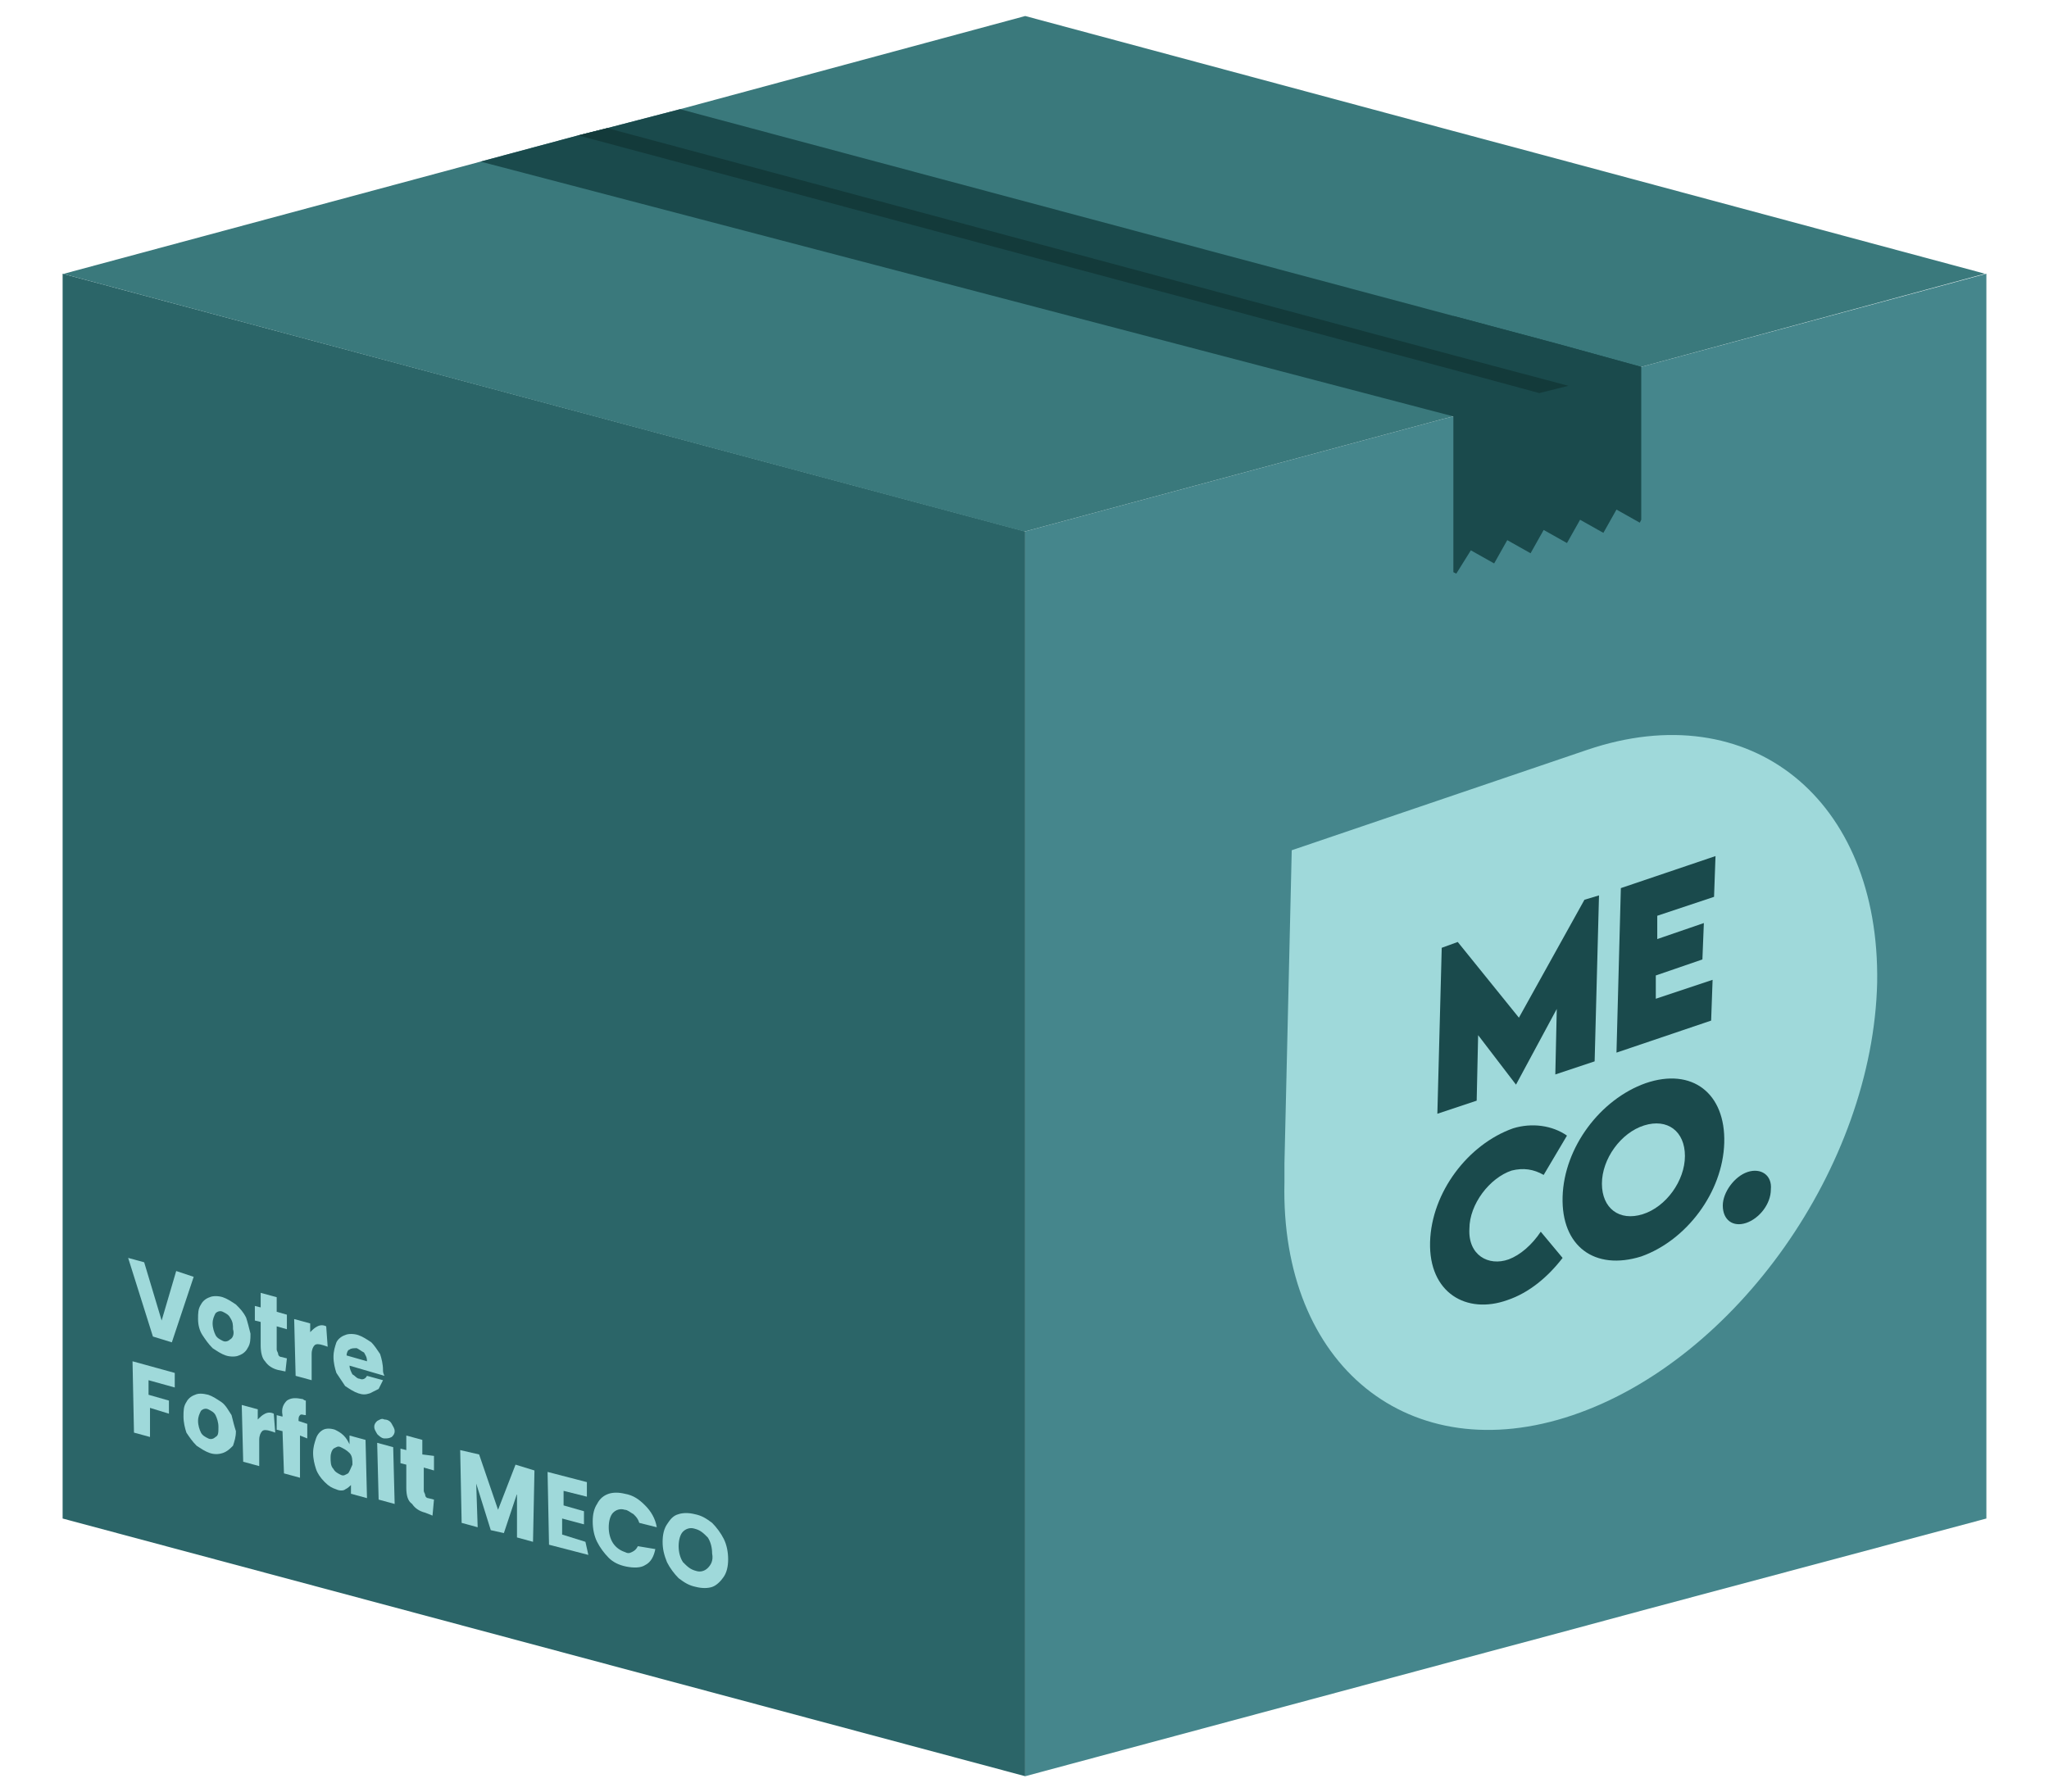
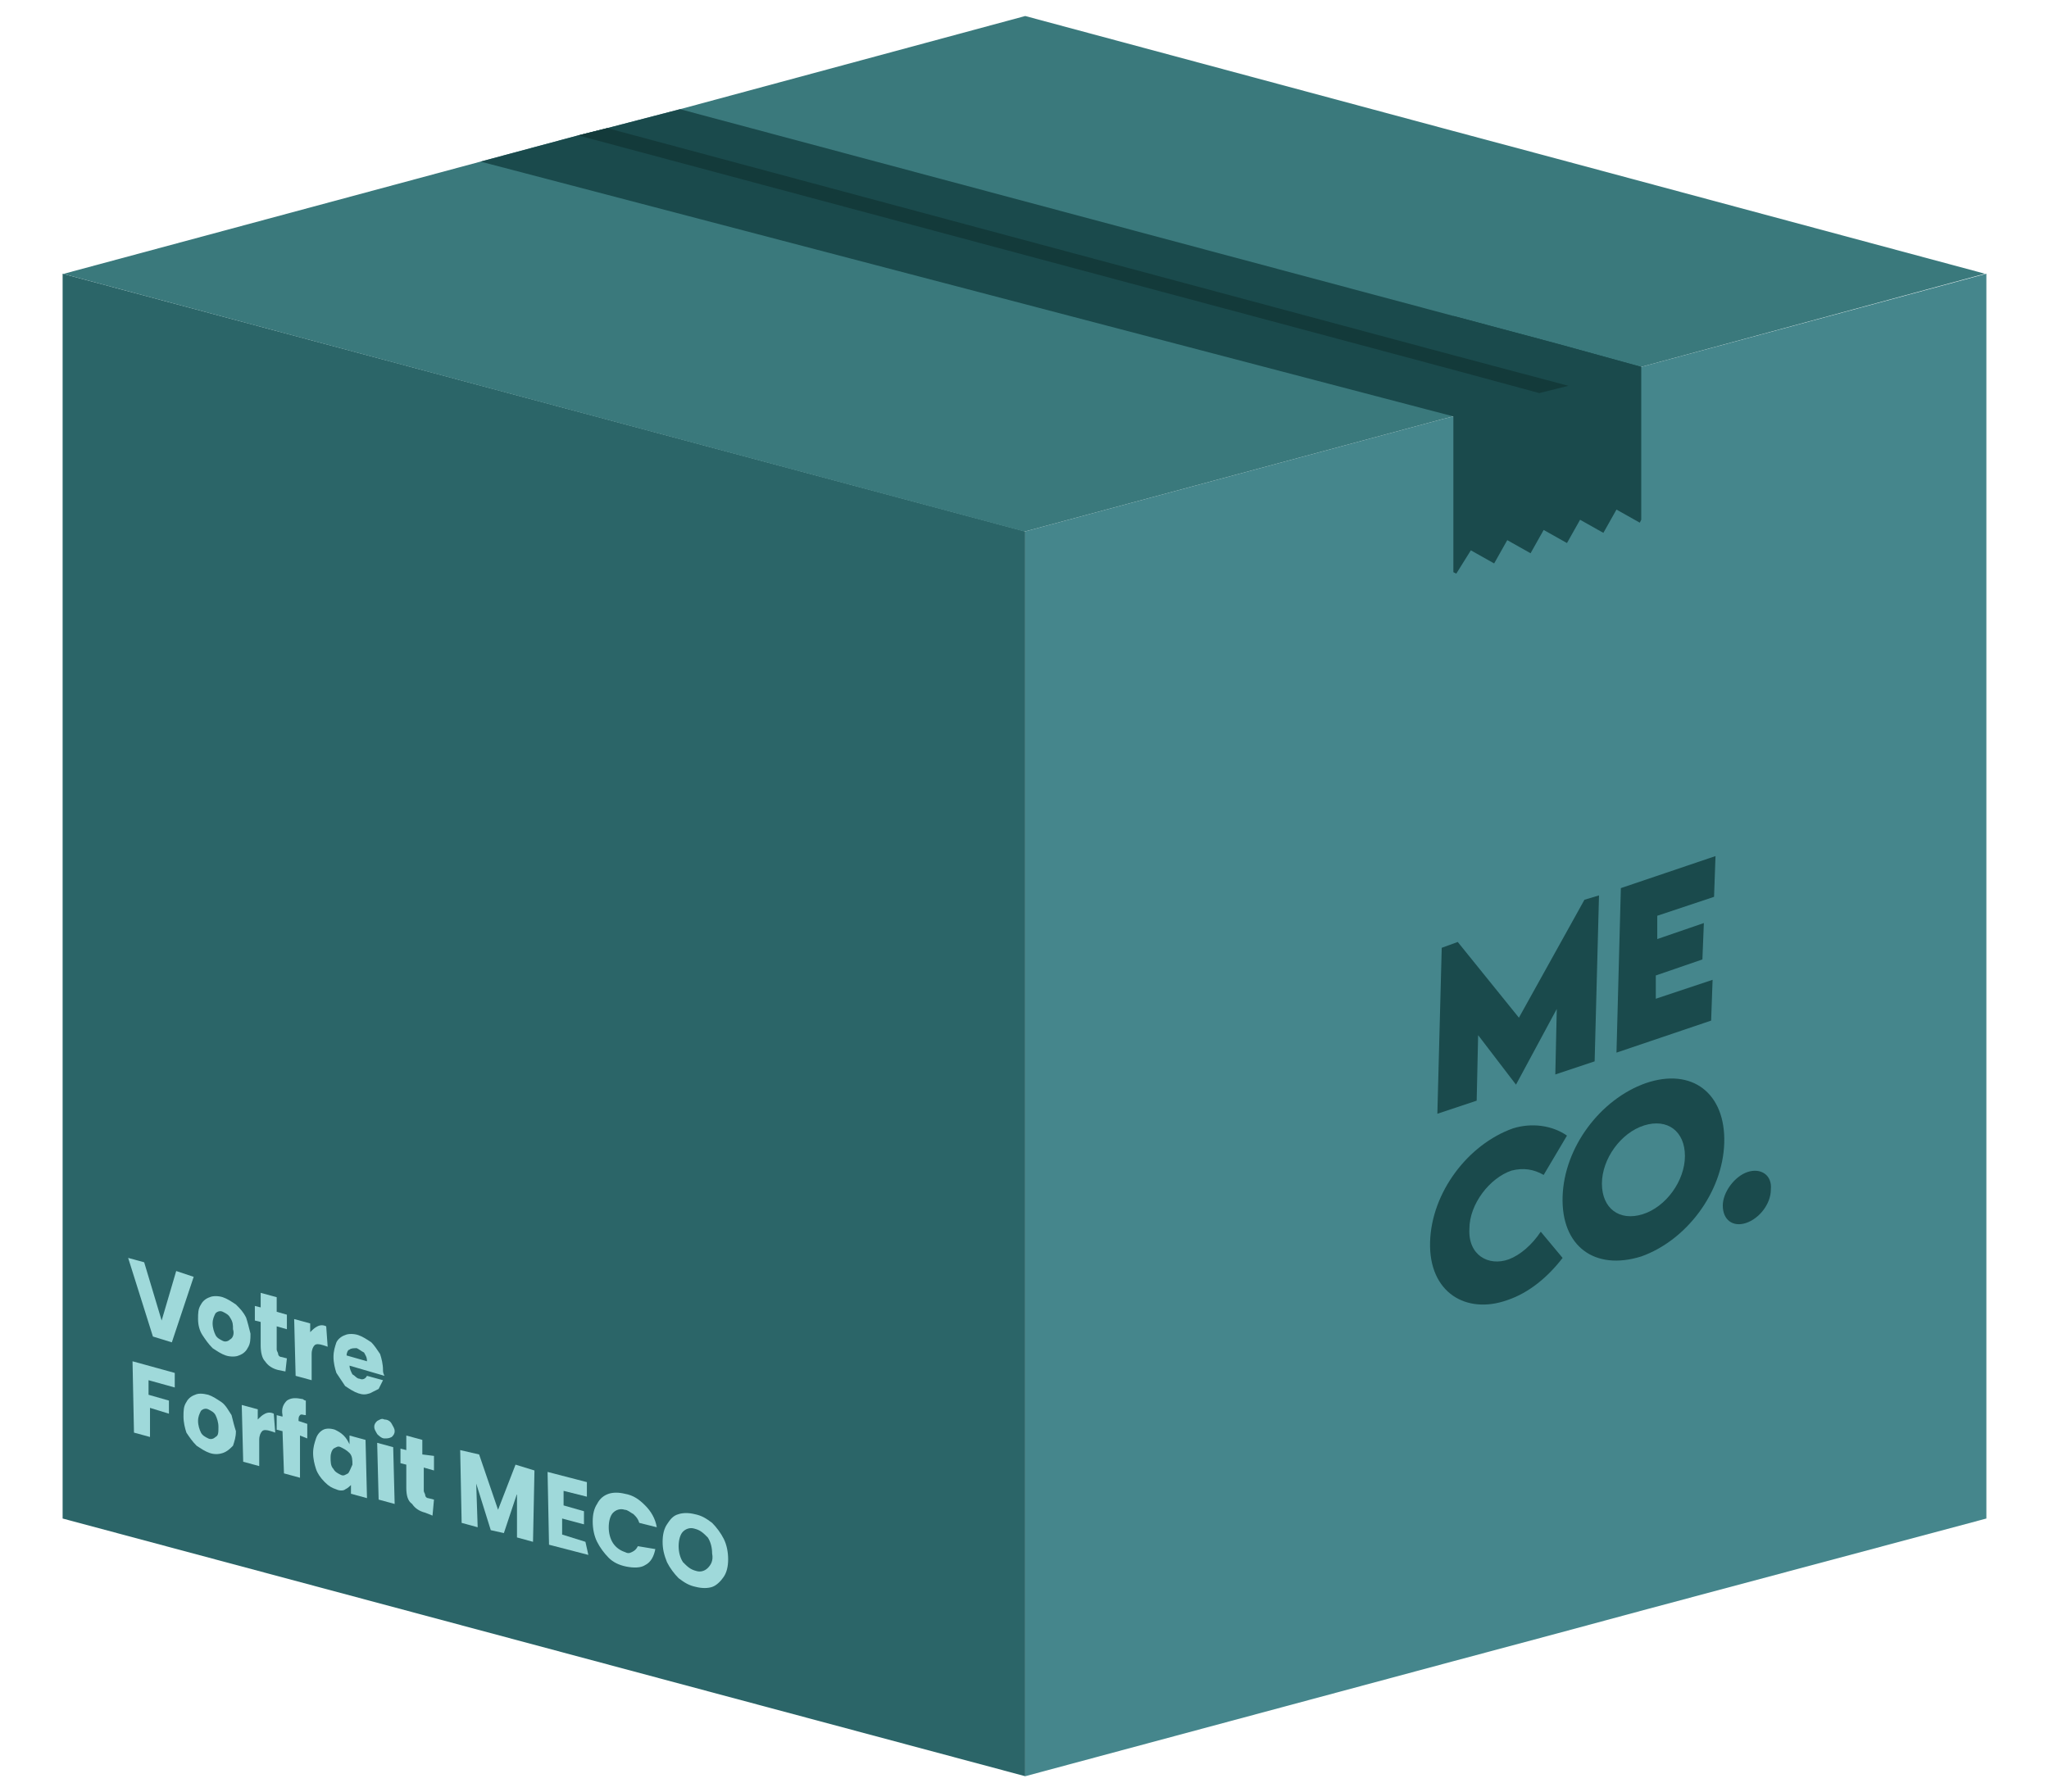
<svg xmlns="http://www.w3.org/2000/svg" version="1.1" id="Calque_1" x="0px" y="0px" viewBox="0 0 140.7 123.1" style="enable-background:new 0 0 140.7 123.1;" xml:space="preserve">
  <style type="text/css"> .st0{fill:#2B6568;} .st1{fill:#45868C;} .st2{fill:#3A797C;} .st3{fill:#1A4A4C;} .st4{fill:#9FD9DA;} .st5{fill:#133A3A;} </style>
  <g>
    <polygon class="st0" points="70.4,122 4.3,104.3 4.3,18.8 70.4,36.5 " />
    <polygon class="st1" points="136.4,18.8 136.4,104.3 113.2,110.5 106.9,112.2 99.8,114.1 70.4,122 70.4,36.5 99,28.8 99,28.8 99.8,28.6 106.9,26.7 112.7,25.2 " />
    <polygon class="st2" points="136.3,18.8 112.7,25.2 107.7,26.5 106.9,26.7 105.7,27 99.8,28.6 99,28.8 70.4,36.5 70.3,36.5 4.3,18.8 4.4,18.8 33,11.1 39.7,9.3 41.7,8.8 46.7,7.5 70.4,1.1 99.8,9 106.9,10.9 " />
    <polygon class="st3" points="112.7,25.2 110.6,27.3 109.7,28.1 106.9,30.9 99.8,28.6 33,11.1 39.7,9.3 41.7,8.8 46.7,7.5 99.8,21.7 106.9,23.6 " />
    <polygon class="st3" points="112.7,35.7 112.6,35.9 111,35 110.1,36.6 108.5,35.7 107.6,37.3 106,36.4 105.1,38 103.5,37.1 102.6,38.7 101,37.8 100,39.4 99.8,39.3 99.8,21.7 106.9,23.6 112.7,25.2 " />
    <g>
      <g>
-         <path class="st4" d="M109,51.5l-20.3,6.9l-0.5,21.5l0,1.3c-0.3,12.6,8.6,19.8,19.8,16s20.6-17.1,20.9-29.7 C129.1,54.9,120.2,47.7,109,51.5z" />
-       </g>
+         </g>
      <g>
        <g>
          <path class="st3" d="M108.8,61.8l-4.5,8.1l-4.2-5.2l-1.1,0.4l-0.3,11.4l2.7-0.9l0.1-4.5l2.6,3.4h0l2.8-5.2l-0.1,4.5l2.7-0.9 l0.3-11.4L108.8,61.8z" />
          <path class="st3" d="M117.7,61.6l0.1-2.8l-6.5,2.2L111,72.3l6.5-2.2l0.1-2.8l-3.9,1.3l0-1.6l3.2-1.1l0.1-2.5l-3.2,1.1l0-1.6 L117.7,61.6z" />
          <path class="st3" d="M103.6,86.5c-1.4,0.5-2.8-0.3-2.7-2.1c0-1.7,1.4-3.5,2.9-4c0.8-0.2,1.5-0.1,2.2,0.3l1.6-2.7 c-1-0.7-2.4-0.9-3.7-0.5c-3.1,1.1-5.6,4.4-5.7,7.8c-0.1,3.5,2.5,5,5.3,4c1.5-0.5,2.8-1.6,3.8-2.9l-1.5-1.8 C105.2,85.5,104.4,86.2,103.6,86.5z" />
          <path class="st3" d="M113,74.4c-3.1,1.1-5.6,4.4-5.7,7.8c-0.1,3.4,2.2,5.1,5.4,4.1c3.1-1.1,5.6-4.4,5.7-7.8 C118.5,75.1,116.2,73.3,113,74.4z M112.8,83.4c-1.6,0.5-2.8-0.4-2.8-2.1s1.3-3.5,2.9-4c1.6-0.5,2.8,0.4,2.8,2.1 C115.7,81.1,114.4,82.9,112.8,83.4z" />
          <path class="st3" d="M120,80.5c-0.9,0.3-1.7,1.4-1.7,2.3c0,1,0.7,1.5,1.6,1.2c0.9-0.3,1.7-1.3,1.7-2.3 C121.7,80.7,120.9,80.2,120,80.5z" />
        </g>
      </g>
    </g>
    <g>
      <path class="st4" d="M12.1,87.3l-1,3.4l-1.2-4l-1.1-0.3l1.7,5.4l1.3,0.4l1.5-4.5L12.1,87.3z" />
      <path class="st4" d="M16.9,90.5c-0.2-0.4-0.4-0.6-0.7-0.9c-0.3-0.2-0.6-0.4-0.9-0.5c-0.3-0.1-0.7-0.1-0.9,0 c-0.3,0.1-0.5,0.3-0.6,0.5c-0.2,0.3-0.2,0.6-0.2,1c0,0.4,0.1,0.8,0.3,1.1c0.2,0.3,0.4,0.6,0.7,0.9c0.3,0.2,0.6,0.4,0.9,0.5 c0.3,0.1,0.7,0.1,0.9,0c0.3-0.1,0.5-0.3,0.6-0.5c0.2-0.3,0.2-0.6,0.2-1C17.1,91.2,17,90.8,16.9,90.5z M15.8,92 c-0.1,0.1-0.3,0.2-0.5,0.1c-0.2-0.1-0.4-0.2-0.5-0.4c-0.1-0.2-0.2-0.5-0.2-0.8c0-0.3,0.1-0.5,0.2-0.7c0.1-0.1,0.3-0.2,0.5-0.1 c0.2,0.1,0.4,0.2,0.5,0.4C16,90.8,16,91,16,91.3C16.1,91.6,16,91.9,15.8,92z" />
      <path class="st4" d="M19.7,93.3l-0.4-0.1c-0.1,0-0.2-0.1-0.2-0.2c0-0.1-0.1-0.2-0.1-0.3l0-1.6l0.7,0.2l0-1l-0.7-0.2l0-1l-1.1-0.3 l0,1l-0.4-0.1l0,1l0.4,0.1l0,1.6c0,0.5,0.1,0.9,0.3,1.1c0.2,0.3,0.5,0.5,0.9,0.6l0.5,0.1L19.7,93.3z" />
      <path class="st4" d="M22.4,91.1c-0.2-0.1-0.4-0.1-0.6,0c-0.2,0.1-0.3,0.2-0.5,0.4l0-0.6l-1.1-0.3l0.1,3.9l1.1,0.3l0-1.8 c0-0.3,0.1-0.5,0.2-0.6s0.3-0.1,0.6,0l0.3,0.1L22.4,91.1z" />
      <path class="st4" d="M26.3,94.1c0-0.4-0.1-0.8-0.2-1.1c-0.2-0.3-0.4-0.6-0.6-0.8c-0.3-0.2-0.6-0.4-0.9-0.5c-0.3-0.1-0.7-0.1-0.9,0 c-0.3,0.1-0.5,0.3-0.6,0.5c-0.1,0.3-0.2,0.6-0.2,1c0,0.4,0.1,0.8,0.2,1.1c0.2,0.3,0.4,0.6,0.6,0.9c0.3,0.2,0.6,0.4,0.9,0.5 c0.3,0.1,0.5,0.1,0.8,0c0.2-0.1,0.4-0.2,0.6-0.3c0.1-0.2,0.2-0.4,0.3-0.6l-1.1-0.3c-0.1,0.2-0.3,0.3-0.5,0.2 c-0.2,0-0.3-0.2-0.5-0.3c-0.1-0.2-0.2-0.4-0.2-0.6l2.4,0.7C26.3,94.3,26.3,94.2,26.3,94.1z M23.8,93.1c0-0.2,0.1-0.4,0.2-0.4 c0.1-0.1,0.3-0.1,0.5-0.1c0.2,0.1,0.3,0.2,0.5,0.3c0.1,0.2,0.2,0.3,0.2,0.6L23.8,93.1z" />
      <path class="st4" d="M11.6,96.2l-1.4-0.4l0-1l1.8,0.5l0-1l-2.9-0.8l0.1,4.9l1.1,0.3l0-2l1.3,0.4L11.6,96.2z" />
      <path class="st4" d="M15.9,97.2c-0.2-0.3-0.4-0.7-0.7-0.9c-0.3-0.2-0.6-0.4-0.9-0.5c-0.4-0.1-0.7-0.1-0.9,0 c-0.3,0.1-0.5,0.3-0.6,0.5c-0.2,0.3-0.2,0.6-0.2,1c0,0.4,0.1,0.8,0.2,1.1c0.2,0.3,0.4,0.6,0.7,0.9c0.3,0.2,0.6,0.4,0.9,0.5 c0.3,0.1,0.6,0.1,0.9,0c0.3-0.1,0.5-0.3,0.7-0.5c0.1-0.3,0.2-0.6,0.2-1C16.1,98,16,97.6,15.9,97.2z M14.8,98.7 c-0.1,0.1-0.3,0.2-0.5,0.1c-0.2-0.1-0.4-0.2-0.5-0.4c-0.1-0.2-0.2-0.5-0.2-0.8c0-0.3,0.1-0.5,0.2-0.7c0.1-0.1,0.3-0.2,0.5-0.1 c0.2,0.1,0.4,0.2,0.5,0.4c0.1,0.2,0.2,0.5,0.2,0.8C15,98.4,15,98.6,14.8,98.7z" />
      <path class="st4" d="M18.8,97.1c-0.2-0.1-0.4-0.1-0.6,0c-0.2,0.1-0.3,0.2-0.5,0.4l0-0.7l-1.1-0.3l0.1,3.9l1.1,0.3l0-1.8 c0-0.3,0.1-0.5,0.2-0.6c0.1-0.1,0.3-0.1,0.6,0l0.3,0.1L18.8,97.1z" />
      <path class="st4" d="M21.1,98.8l0-1l-0.6-0.2v0c0-0.2,0-0.3,0.1-0.4c0.1-0.1,0.2,0,0.4,0l0-1c0,0-0.1,0-0.2-0.1 c-0.5-0.1-0.8-0.1-1.1,0.1c-0.2,0.2-0.4,0.5-0.3,1v0.1l-0.4-0.1l0,1l0.4,0.1l0.1,2.9l1.1,0.3l0-2.9L21.1,98.8z" />
      <path class="st4" d="M25.1,98.9L24,98.6l0,0.6c-0.1-0.2-0.2-0.4-0.4-0.6c-0.2-0.2-0.4-0.3-0.6-0.4c-0.3-0.1-0.6-0.1-0.8,0 c-0.2,0.1-0.4,0.3-0.5,0.6c-0.1,0.3-0.2,0.6-0.2,1c0,0.4,0.1,0.8,0.2,1.1c0.1,0.3,0.3,0.6,0.6,0.9s0.5,0.4,0.8,0.5 c0.2,0.1,0.5,0.1,0.6,0c0.2-0.1,0.3-0.2,0.4-0.3l0,0.6l1.1,0.3L25.1,98.9z M23.9,101.2c-0.2,0.1-0.3,0.2-0.5,0.1 c-0.2-0.1-0.4-0.2-0.5-0.4c-0.2-0.2-0.2-0.5-0.2-0.8c0-0.3,0.1-0.5,0.2-0.6c0.2-0.1,0.3-0.2,0.5-0.1c0.2,0.1,0.4,0.2,0.6,0.4 c0.2,0.2,0.2,0.5,0.2,0.8C24.1,100.8,24,101.1,23.9,101.2z" />
      <path class="st4" d="M27,99.4l-1.1-0.3L26,103l1.1,0.3L27,99.4z M26.9,97.8c-0.1-0.2-0.3-0.3-0.5-0.3c-0.2-0.1-0.3,0-0.5,0.1 c-0.1,0.1-0.2,0.2-0.2,0.4c0,0.2,0.1,0.3,0.2,0.5c0.1,0.1,0.3,0.3,0.5,0.3c0.2,0,0.3,0,0.5-0.1c0.1-0.1,0.2-0.2,0.2-0.4 C27.1,98.1,27,98,26.9,97.8z" />
      <path class="st4" d="M29.8,103l-0.4-0.1c-0.1,0-0.2-0.1-0.2-0.2c0-0.1-0.1-0.2-0.1-0.3l0-1.6l0.7,0.2l0-1L29,99.9l0-1l-1.1-0.3 l0,1l-0.4-0.1l0,1l0.4,0.1l0,1.6c0,0.5,0.1,0.9,0.4,1.1c0.2,0.3,0.5,0.5,0.9,0.6l0.5,0.2L29.8,103z" />
      <path class="st4" d="M36.7,101l-1.3-0.4l-1.2,3.1l-1.3-3.8l-1.3-0.3l0.1,5l1.1,0.3l-0.1-3l1,3.2l0.9,0.2l0.9-2.7l0,3l1.1,0.3 L36.7,101z" />
      <path class="st4" d="M40.2,105.9l-1.6-0.5l0-1.1l1.5,0.4l0-0.9l-1.4-0.4l0-1l1.6,0.4l0-1l-2.7-0.7l0.1,5l2.7,0.7L40.2,105.9z" />
      <path class="st4" d="M43.8,106.2c-0.1,0.2-0.2,0.3-0.4,0.4c-0.2,0.1-0.3,0.1-0.5,0c-0.3-0.1-0.6-0.3-0.8-0.6 c-0.2-0.3-0.3-0.7-0.3-1.1c0-0.4,0.1-0.8,0.3-1c0.2-0.2,0.5-0.3,0.8-0.2c0.2,0,0.4,0.2,0.6,0.3c0.2,0.2,0.3,0.3,0.4,0.6l1.2,0.3 c-0.1-0.6-0.4-1.1-0.8-1.5c-0.4-0.4-0.8-0.7-1.4-0.8c-0.4-0.1-0.8-0.1-1.1,0c-0.3,0.1-0.6,0.3-0.8,0.7c-0.2,0.3-0.3,0.7-0.3,1.2 c0,0.5,0.1,1,0.3,1.4c0.2,0.4,0.5,0.8,0.8,1.1c0.3,0.3,0.7,0.5,1.2,0.6c0.5,0.1,1,0.1,1.3-0.1c0.4-0.2,0.6-0.6,0.7-1.1L43.8,106.2 z" />
      <path class="st4" d="M49.7,105.7c-0.2-0.4-0.5-0.8-0.8-1.1c-0.4-0.3-0.7-0.5-1.2-0.6c-0.4-0.1-0.8-0.1-1.1,0 c-0.4,0.1-0.6,0.4-0.8,0.7c-0.2,0.3-0.3,0.7-0.3,1.2c0,0.5,0.1,0.9,0.3,1.4c0.2,0.4,0.5,0.8,0.8,1.1c0.4,0.3,0.7,0.5,1.2,0.6 c0.4,0.1,0.8,0.1,1.1,0c0.3-0.1,0.6-0.4,0.8-0.7c0.2-0.3,0.3-0.7,0.3-1.2C50,106.6,49.9,106.1,49.7,105.7z M48.6,107.7 c-0.2,0.2-0.5,0.3-0.8,0.2c-0.4-0.1-0.6-0.3-0.9-0.6c-0.2-0.3-0.3-0.7-0.3-1.1c0-0.4,0.1-0.8,0.3-1c0.2-0.2,0.5-0.3,0.8-0.2 c0.4,0.1,0.6,0.3,0.9,0.6c0.2,0.3,0.3,0.7,0.3,1.1C49,107.2,48.8,107.5,48.6,107.7z" />
    </g>
    <polygon class="st5" points="107.7,26.5 106.9,26.7 105.7,27 99.8,25.4 39.7,9.3 41.7,8.8 99.8,24.4 " />
  </g>
</svg>